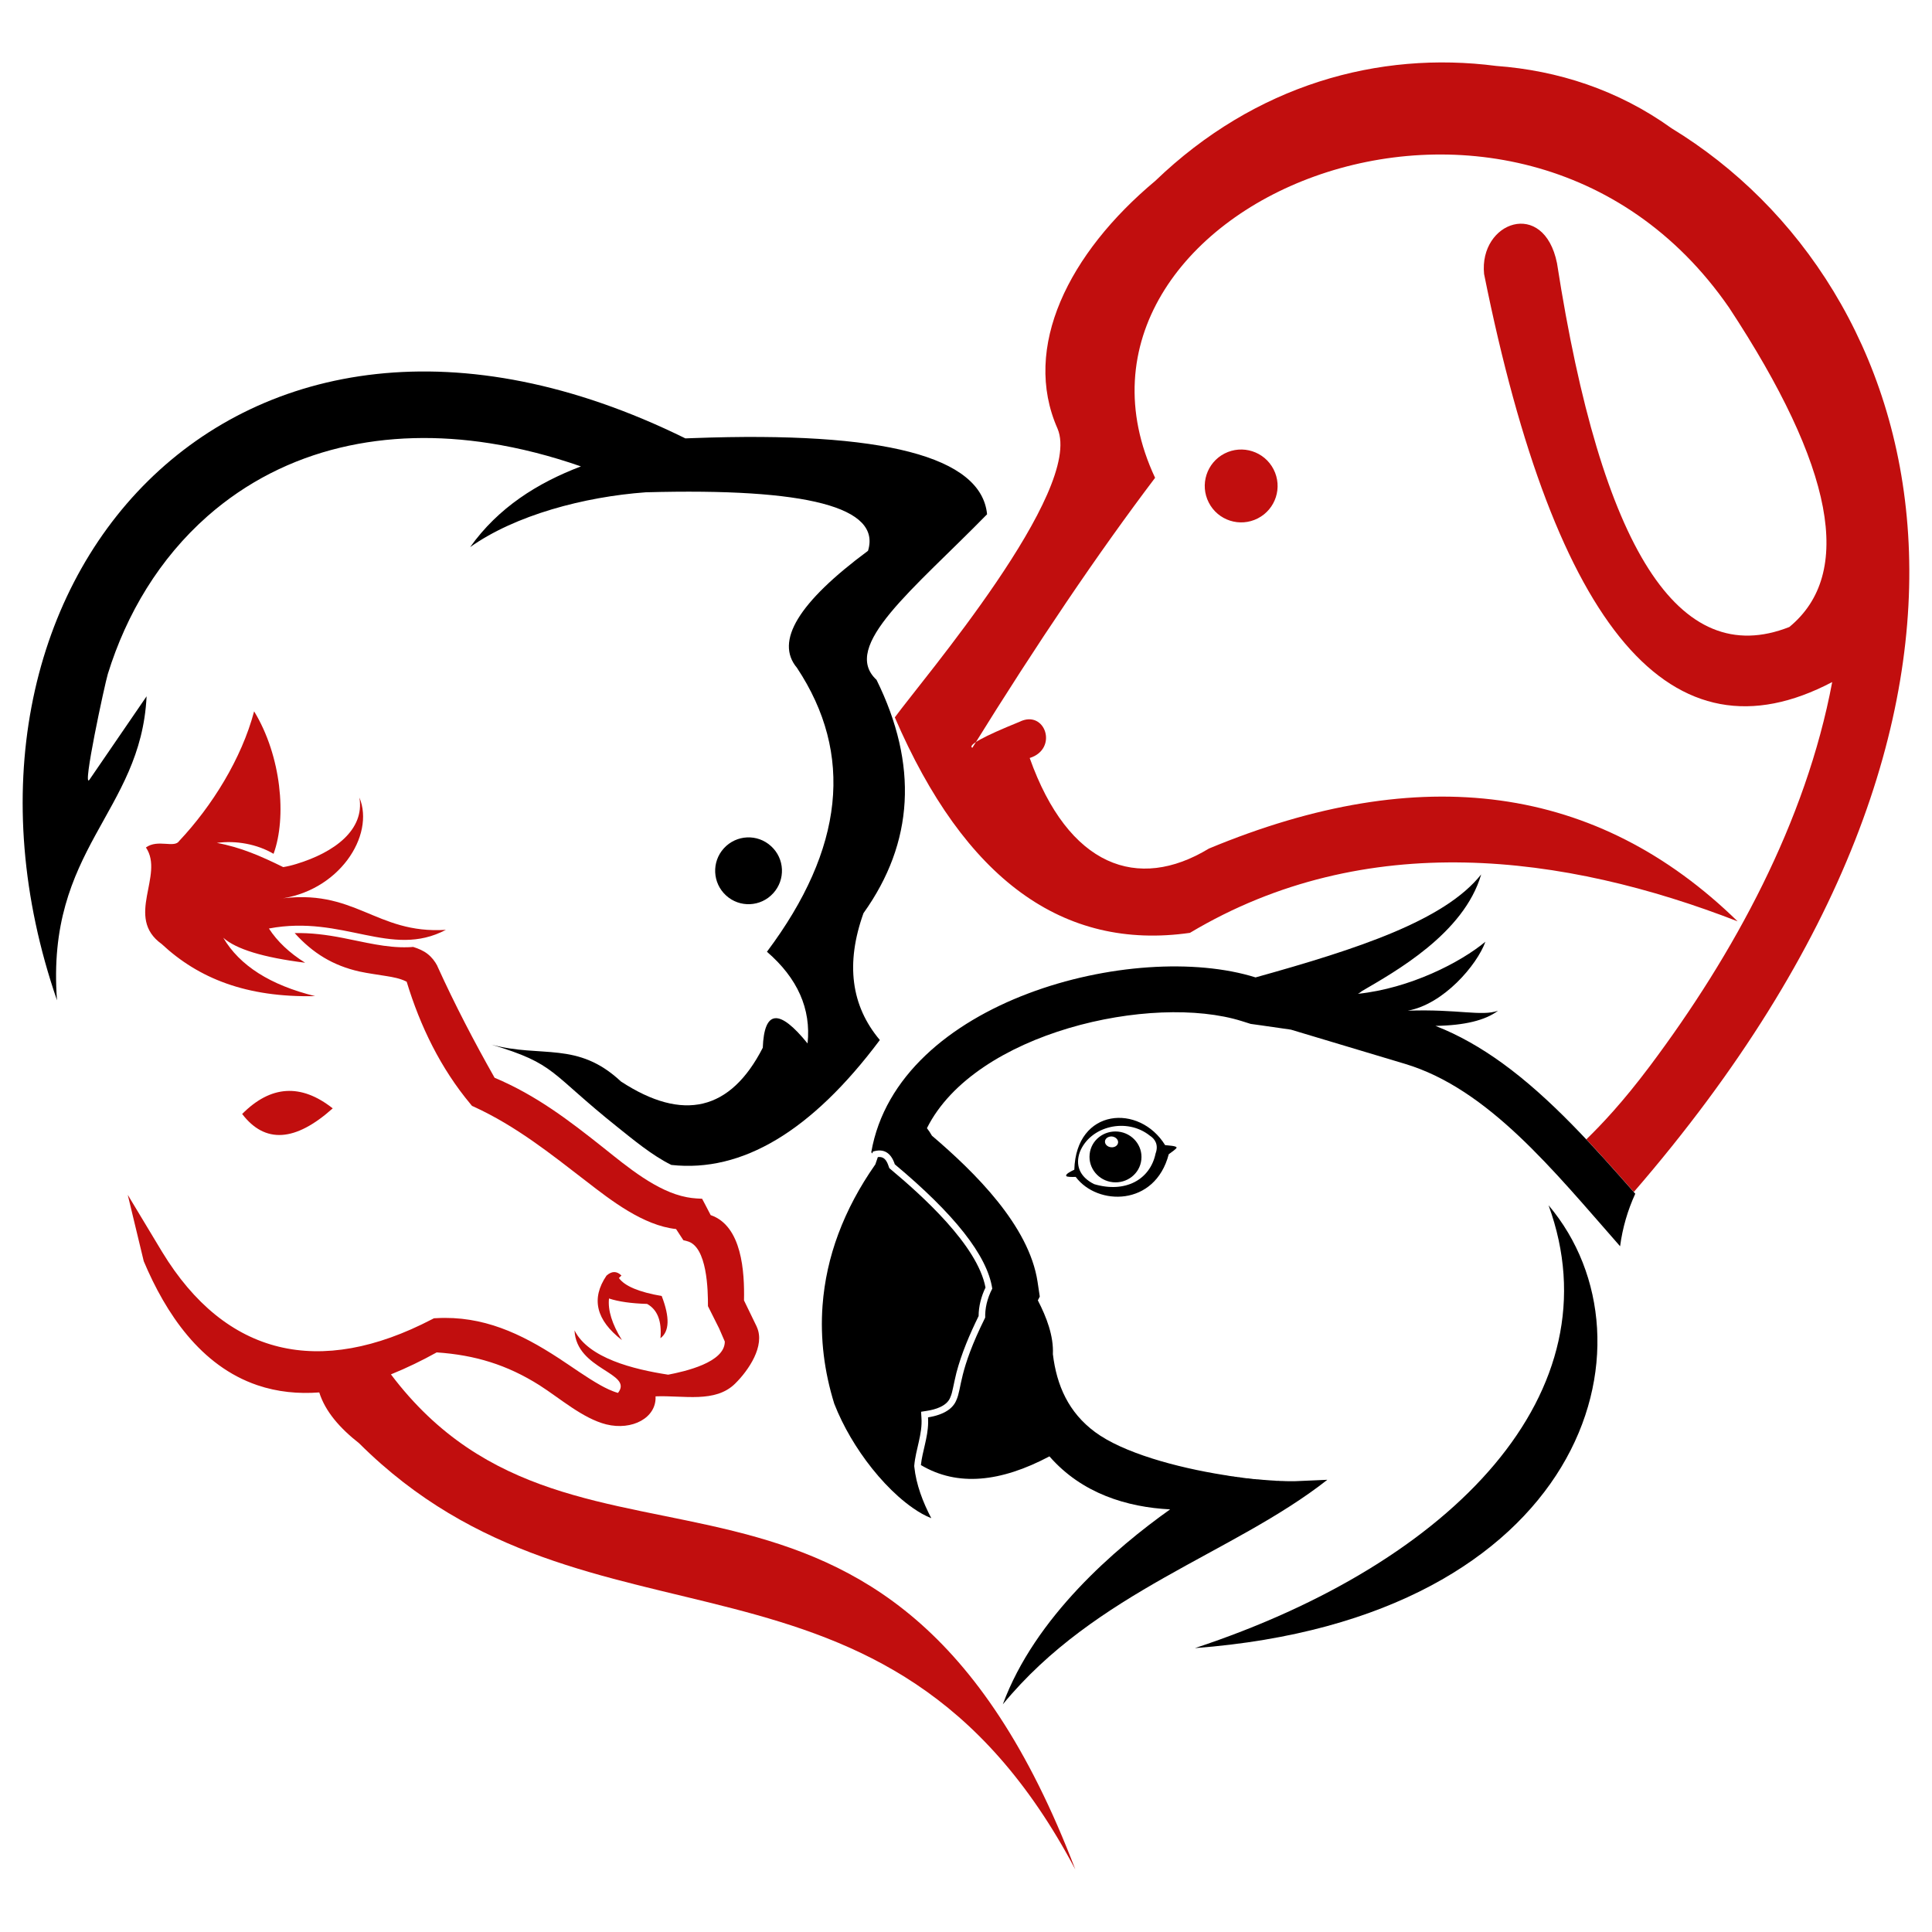
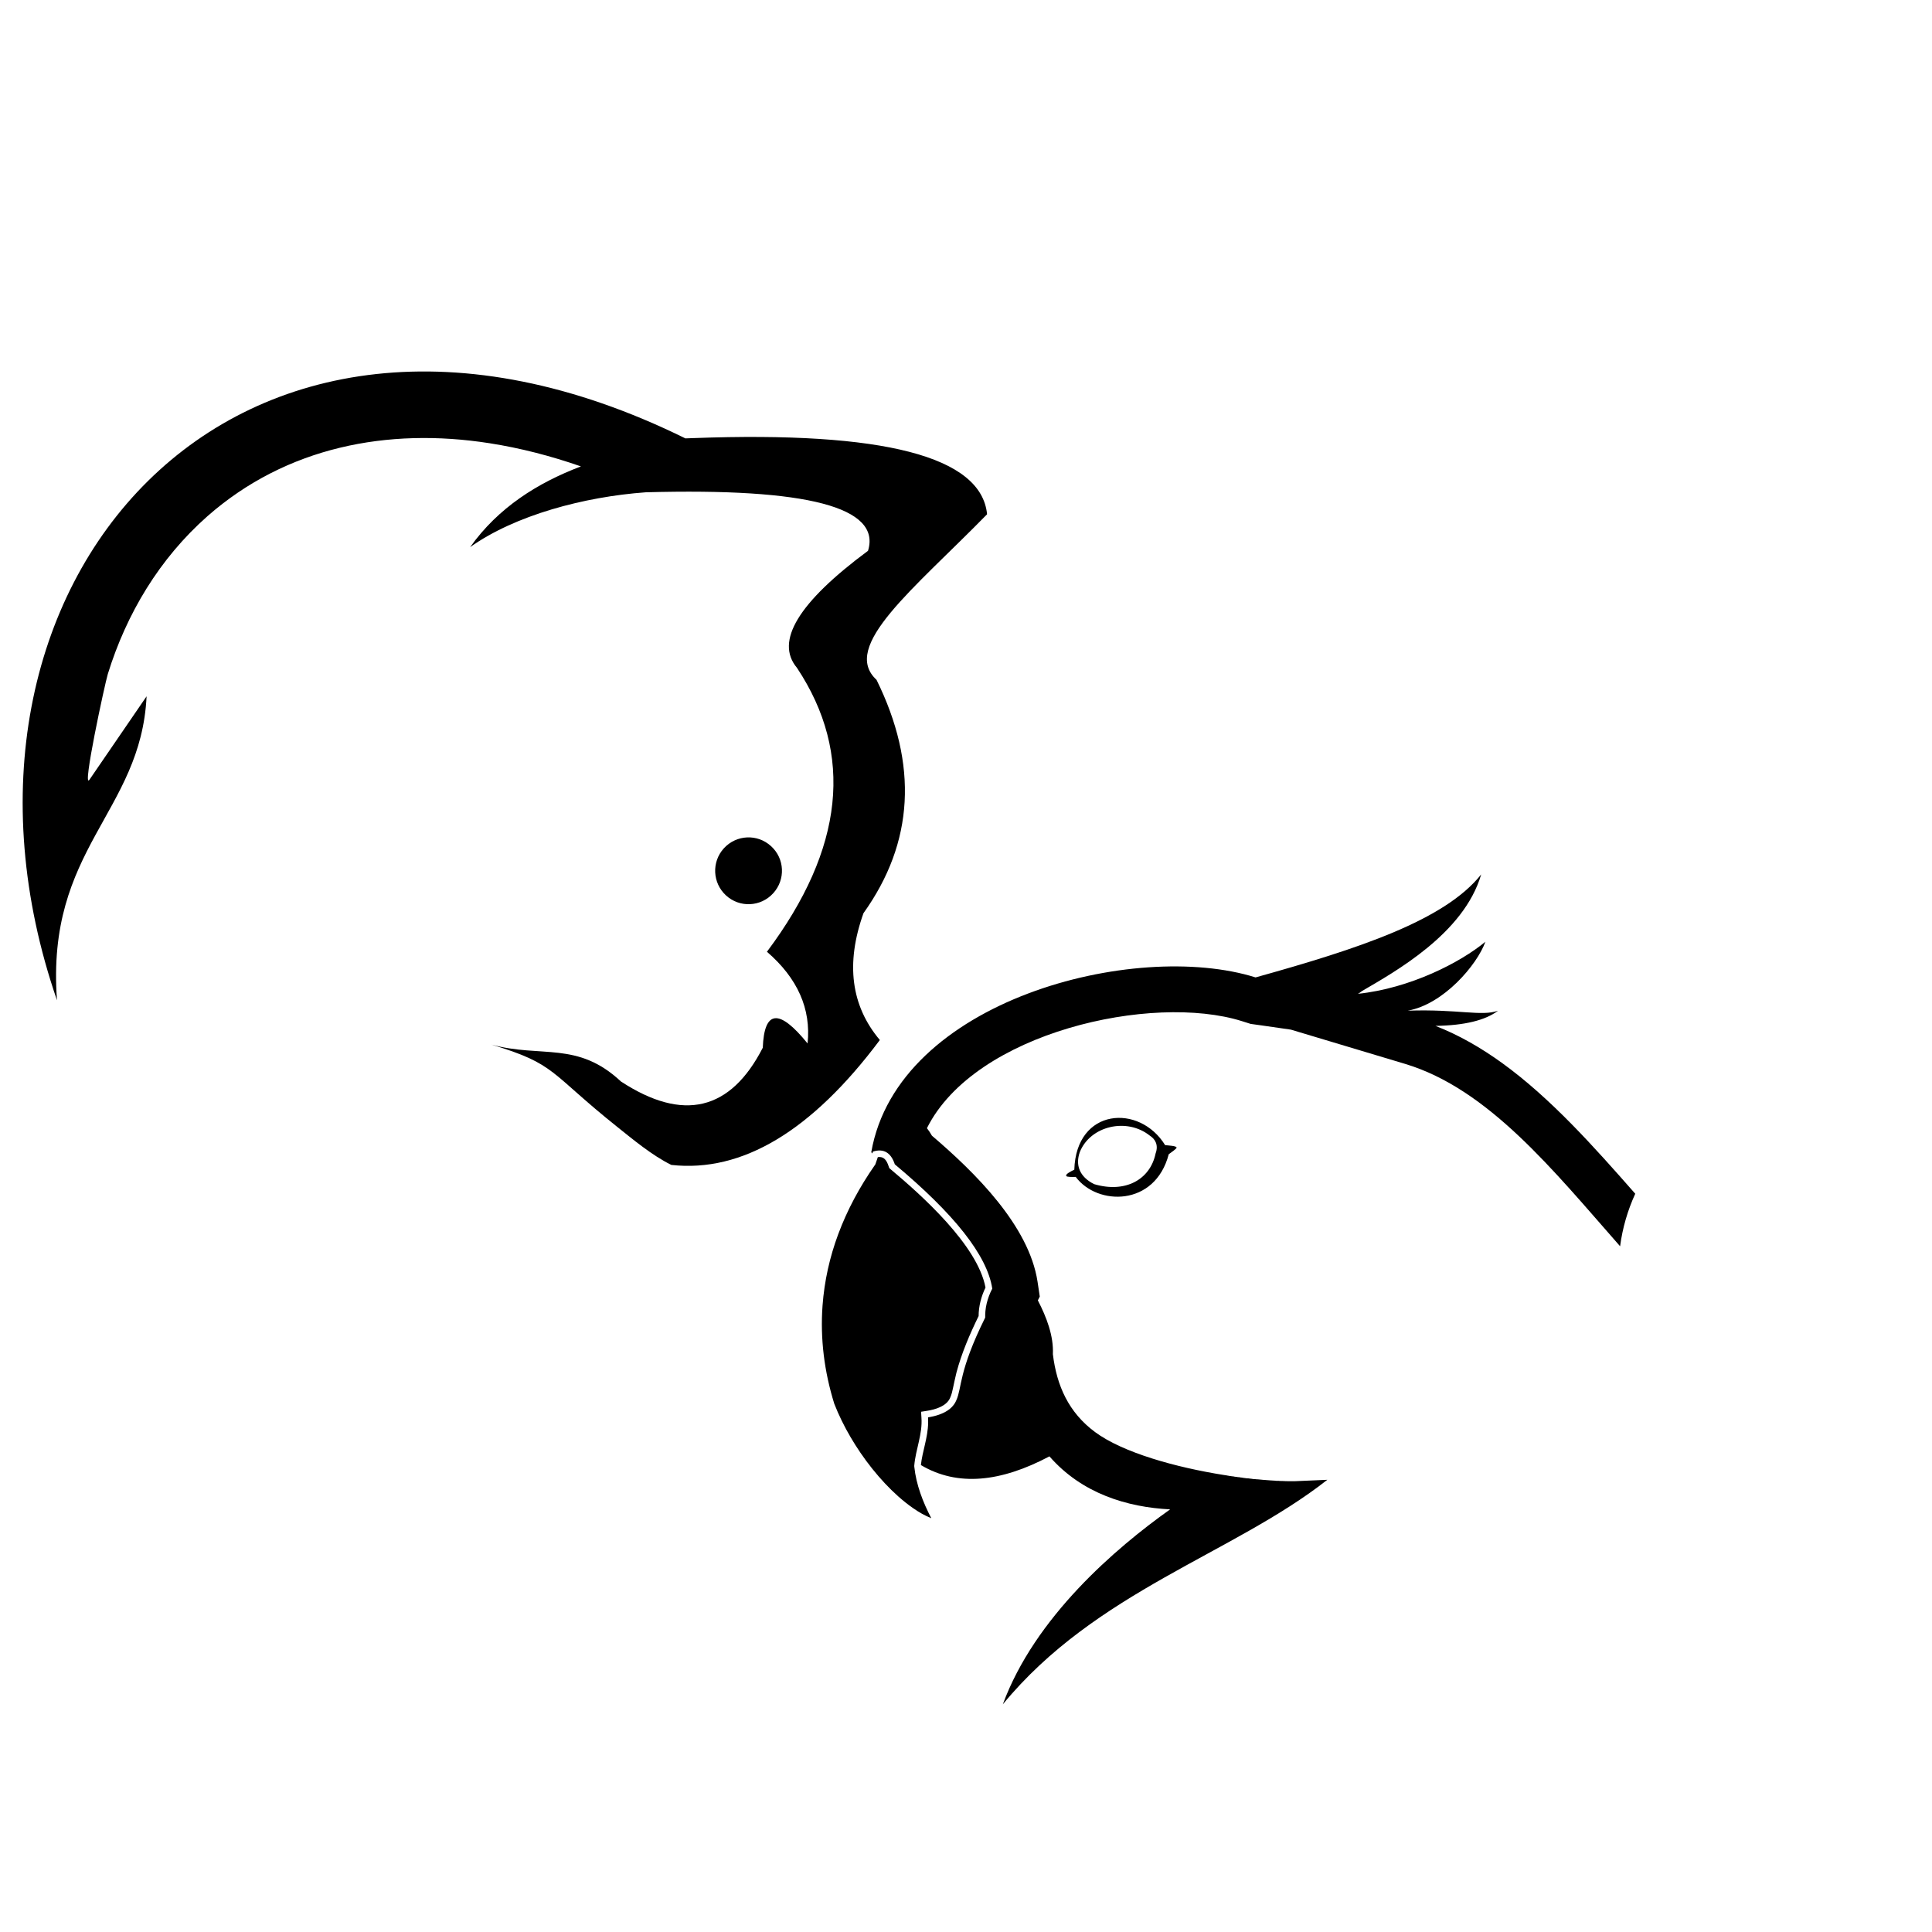
<svg xmlns="http://www.w3.org/2000/svg" version="1.1" id="Calque_1" x="0px" y="0px" width="32px" height="32px" viewBox="56.167 -3.814 32 32" enable-background="new 56.167 -3.814 32 32" xml:space="preserve">
  <g>
-     <path fill-rule="evenodd" clip-rule="evenodd" fill="#C10E0E" d="M83.493,13.845c1.39-1.854,2.586-4.045,3.021-6.362   c-2.657,1.397-4.579-0.855-5.766-6.759c-0.086-0.867,0.99-1.255,1.208-0.178c0.737,4.738,2.02,6.746,3.848,6.025   c1.074-0.883,0.741-2.647-0.999-5.291c-3.532-5.11-11.592-1.628-9.506,2.82c-0.941,1.243-1.95,2.734-3.027,4.472   c-0.083-0.042,0.176-0.185,0.78-0.43c0.426-0.214,0.651,0.448,0.17,0.599c0.64,1.8,1.791,2.215,2.968,1.5   c3.516-1.463,6.436-1.061,8.757,1.205c-2.863-1.112-6.158-1.549-9.071,0.191c-2.104,0.3-3.733-0.89-4.888-3.569   c0.455-0.624,3.132-3.755,2.695-4.783c-0.595-1.344,0.185-2.905,1.619-4.103c1.655-1.592,3.696-2.157,5.647-1.904   c1.019,0.075,2.019,0.396,2.905,1.033c4.243,2.586,6.413,9.481-0.626,17.618c-0.256-0.292-0.518-0.587-0.786-0.872   C82.694,14.812,83.045,14.442,83.493,13.845L83.493,13.845z M76.449,3.698c-0.296,0.152-0.413,0.516-0.261,0.812   C76.34,4.807,76.703,4.924,77,4.772c0.297-0.152,0.414-0.516,0.261-0.813C77.109,3.663,76.745,3.546,76.449,3.698z" />
    <path fill-rule="evenodd" clip-rule="evenodd" d="M57.111,12.754c-2.359-6.84,2.914-13,10.408-9.307l0.14-0.005h0l0,0   c3.144-0.116,4.763,0.305,4.857,1.262c-1.218,1.245-2.433,2.186-1.831,2.742c0.692,1.405,0.621,2.694-0.216,3.865   c-0.298,0.833-0.207,1.534,0.271,2.101c-1.129,1.509-2.281,2.198-3.453,2.069c-0.319-0.156-0.649-0.433-0.884-0.62   c-1.15-0.917-1.015-1.048-2.096-1.373c0.83,0.225,1.424-0.064,2.145,0.611c1.03,0.673,1.814,0.485,2.349-0.559   c0.024-0.628,0.272-0.652,0.742-0.071c0.06-0.574-0.166-1.081-0.673-1.519c1.278-1.706,1.444-3.274,0.497-4.703   c-0.368-0.438,0.024-1.084,1.177-1.938c0.223-0.721-1.003-1.043-3.682-0.969c-1.019,0.074-2.162,0.378-2.908,0.908   c0.466-0.654,1.112-1.062,1.835-1.337c-0.497-0.173-1.002-0.304-1.515-0.384c-1.687-0.264-3.366,0.062-4.67,1.208   c-0.796,0.702-1.342,1.616-1.651,2.614C57.904,7.508,57.52,9.288,57.649,9.1l0.946-1.381C58.502,9.649,56.923,10.239,57.111,12.754   L57.111,12.754z M68.938,10.201c-0.225-0.207-0.574-0.191-0.781,0.035c-0.206,0.225-0.19,0.575,0.035,0.781   c0.225,0.207,0.575,0.191,0.781-0.035C69.18,10.756,69.165,10.407,68.938,10.201z" />
-     <path fill-rule="evenodd" clip-rule="evenodd" fill="#C10E0E" d="M60.178,14.637c0.378,0.494,0.879,0.462,1.5-0.093   C61.152,14.129,60.651,14.161,60.178,14.637L60.178,14.637z M62.115,20.091L62.115,20.091c-0.32-0.251-0.561-0.527-0.66-0.842l0,0   c-0.345,0.026-0.691-0.006-1.026-0.12c-0.938-0.319-1.517-1.189-1.881-2.053l-0.265-1.1l0.569,0.945   c1.054,1.732,2.611,2.084,4.469,1.117l0.033-0.017l0.038-0.002c0.775-0.044,1.405,0.256,2.026,0.661   c0.229,0.149,0.458,0.317,0.697,0.451c0.081,0.045,0.184,0.097,0.288,0.126c0.262-0.334-0.692-0.38-0.72-1.036   c0.23,0.461,0.978,0.646,1.551,0.734c0.274-0.053,0.94-0.201,0.938-0.549c-0.031-0.072-0.062-0.145-0.094-0.217l-0.185-0.369   c0.001-0.254-0.01-0.992-0.344-1.076l-0.063-0.016l-0.035-0.053c-0.03-0.044-0.058-0.088-0.086-0.132   c-0.544-0.059-1.077-0.474-1.484-0.789c-0.598-0.461-1.166-0.916-1.862-1.236l-0.034-0.015l-0.024-0.029   c-0.496-0.594-0.834-1.29-1.058-2.027c-0.004-0.002-0.009-0.004-0.013-0.007c-0.097-0.048-0.214-0.07-0.322-0.087   c-0.148-0.025-0.297-0.043-0.445-0.075c-0.442-0.099-0.776-0.306-1.075-0.637c0.266-0.006,0.525,0.027,0.797,0.08   c0.354,0.068,0.72,0.167,1.084,0.154c0.027-0.001,0.054-0.002,0.081-0.005c0.09,0.028,0.173,0.064,0.239,0.116   c0.069,0.054,0.122,0.122,0.162,0.199l0.001,0.005c0.286,0.63,0.606,1.245,0.947,1.847c0.689,0.29,1.234,0.707,1.811,1.166   c0.384,0.306,0.877,0.72,1.375,0.813c0.051,0.01,0.104,0.016,0.158,0.02l0.093,0.005l0.044,0.083   c0.032,0.062,0.066,0.125,0.098,0.188c0.52,0.178,0.562,0.944,0.552,1.413c0.07,0.145,0.141,0.29,0.211,0.435l0.001,0.004   c0.143,0.313-0.138,0.721-0.358,0.938c-0.331,0.328-0.854,0.193-1.319,0.212c0.018,0.355-0.387,0.571-0.818,0.464   c-0.39-0.099-0.769-0.435-1.106-0.649c-0.534-0.337-1.065-0.5-1.701-0.543c-0.24,0.133-0.495,0.258-0.758,0.364l0,0   c3.129,4.149,8.222,0.037,11.335,8.199C70.838,21.217,65.95,23.912,62.115,20.091L62.115,20.091z M61.386,12.685   c-0.743-0.183-1.25-0.506-1.521-0.967c0.211,0.189,0.663,0.327,1.356,0.414c-0.262-0.164-0.461-0.353-0.6-0.567   c1.231-0.233,2.021,0.503,2.931,0.022c-1.171,0.075-1.503-0.708-2.794-0.509c1.023-0.112,1.623-1.056,1.362-1.682   c0.089,0.534-0.412,0.908-1.044,1.1c-0.078,0.024-0.15,0.041-0.218,0.052c-0.372-0.183-0.703-0.328-1.099-0.401   c0.314-0.043,0.665,0.019,0.939,0.181c0.22-0.601,0.13-1.619-0.322-2.36c-0.207,0.783-0.698,1.57-1.241,2.147   c-0.079,0.125-0.354-0.036-0.551,0.108c0.312,0.459-0.357,1.157,0.261,1.599C59.452,12.388,60.243,12.71,61.386,12.685   L61.386,12.685z M66.212,17.315c-0.258,0.38-0.173,0.736,0.256,1.067c-0.164-0.265-0.235-0.495-0.214-0.689   c0.157,0.052,0.368,0.082,0.631,0.09c0.171,0.094,0.246,0.285,0.221,0.568c0.15-0.113,0.157-0.346,0.021-0.699   c-0.376-0.065-0.613-0.164-0.709-0.298c0.013-0.014,0.028-0.027,0.042-0.041C66.383,17.236,66.299,17.236,66.212,17.315z" />
    <g>
      <path fill-rule="evenodd" clip-rule="evenodd" d="M72.376,17.984c0-0.162,0.044-0.328,0.114-0.472    c-0.131-0.702-1.062-1.533-1.571-1.959l-0.023-0.02l-0.01-0.029c-0.035-0.106-0.082-0.166-0.179-0.153    c-0.013,0.037-0.025,0.074-0.038,0.11l-0.005,0.014l-0.009,0.012c-0.247,0.354-0.454,0.736-0.604,1.14    c-0.142,0.381-0.23,0.777-0.26,1.182c-0.041,0.552,0.03,1.099,0.194,1.627c0.074,0.19,0.166,0.376,0.269,0.552    c0.209,0.357,0.484,0.71,0.794,0.986c0.139,0.123,0.342,0.28,0.544,0.358c-0.139-0.265-0.251-0.558-0.281-0.85l-0.001-0.01l0-0.01    c0.022-0.267,0.139-0.522,0.119-0.794l-0.006-0.099l0.096-0.015c0.137-0.021,0.328-0.076,0.386-0.218l0.001-0.002l0-0.001    c0.022-0.047,0.034-0.102,0.045-0.153c0.019-0.085,0.035-0.17,0.057-0.256C72.093,18.601,72.229,18.284,72.376,17.984z" />
      <path fill-rule="evenodd" clip-rule="evenodd" d="M73.549,20.308c-0.806,0.427-1.522,0.505-2.129,0.144    c0.023-0.224,0.116-0.452,0.12-0.703c0-0.029,0-0.057-0.002-0.087c0.275-0.044,0.415-0.153,0.468-0.282    c0.096-0.207,0.034-0.475,0.479-1.371c-0.002-0.066,0.004-0.147,0.025-0.236l0,0l0,0c0.019-0.077,0.048-0.16,0.092-0.243    c-0.083-0.549-0.629-1.236-1.614-2.059c-0.063-0.192-0.184-0.268-0.363-0.211l-0.01,0.031l-0.017-0.021    c0.438-2.52,4.365-3.523,6.365-2.895c1.698-0.473,3.132-0.943,3.737-1.706c-0.286,0.982-1.432,1.614-1.976,1.933    c-0.032,0.026-0.055,0.041-0.068,0.045c0.869-0.091,1.702-0.521,2.114-0.863c-0.14,0.388-0.695,1.036-1.286,1.142    c0.832-0.029,1.22,0.098,1.495,0.001c-0.21,0.159-0.555,0.243-1.036,0.251c0.388,0.151,0.755,0.363,1.104,0.615h0h0    c0.807,0.584,1.521,1.387,2.205,2.165c-0.125,0.273-0.211,0.565-0.251,0.87c-1.103-1.254-2.181-2.606-3.562-3.021l-1.891-0.567    c-0.43-0.063-0.666-0.095-0.666-0.095l-0.146-0.046c-1.481-0.465-4.421,0.182-5.216,1.773c0.03,0.039,0.058,0.081,0.083,0.125    c0.712,0.607,1.608,1.49,1.749,2.418l0.037,0.246l-0.032,0.063c0.145,0.28,0.263,0.59,0.249,0.891    c0.063,0.523,0.262,0.967,0.698,1.29c0.462,0.342,1.337,0.585,2.137,0.712l0.021,0.003l0.021,0.003l0.013,0.003l0.008,0.001    l0.021,0.004l0.021,0.003l0.008,0.001l0.013,0.002l0.042,0.005l0.004,0.002l0.016,0.002l0.021,0.002l0.021,0.004l0,0l0.021,0.001    l0.02,0.004l0.016,0.002h0.005l0.021,0.004l0.061,0.008l0.02,0.001h0.007l0.013,0.002l0.04,0.005h0.003l0.016,0.003l0.02,0.002    l0.019,0.001h0.001l0.02,0.002l0.02,0.002L77,20.688l0.006,0.001c0.032,0.004,0.064,0.006,0.094,0.009h0.006l0.013,0.001    l0.037,0.003h0.002l0.049,0.004h0.002h0.001l0.018,0.001l0.029,0.002h0.001h0.006l0.035,0.003l0.008,0.001h0.01h0.035l0.003,0.002    l0.044,0.001h0.002h0.001h0.002l0.03,0.001l0.014,0.001h0.002l0.041,0.001h0.002H77.5h0.032h0.006h0.04h0.003h0.001h0.04    l0.53-0.023c-1.563,1.229-3.835,1.845-5.375,3.719c0.532-1.445,1.87-2.589,2.771-3.229C74.839,21.15,74.088,20.926,73.549,20.308    L73.549,20.308z M72.843,18.618L72.843,18.618L72.843,18.618L72.843,18.618L72.843,18.618z" />
      <g>
        <path fill-rule="evenodd" clip-rule="evenodd" d="M73.829,15.665c-0.024-0.03,0.083-0.082,0.132-0.105     c0.03-1.024,1.08-1.096,1.504-0.407c0.05,0.006,0.183,0.011,0.19,0.039c0.004,0.021-0.088,0.078-0.13,0.112     c-0.227,0.87-1.183,0.856-1.541,0.375C73.917,15.682,73.834,15.68,73.829,15.665L73.829,15.665z M75.307,15.292     c0.054-0.146-0.012-0.243-0.094-0.295c-0.382-0.307-0.989-0.162-1.161,0.271c-0.075,0.212-0.009,0.408,0.237,0.531     C74.805,15.952,75.217,15.725,75.307,15.292z" />
-         <path fill-rule="evenodd" clip-rule="evenodd" d="M74.688,14.929c0.236,0.025,0.409,0.233,0.383,0.465     c-0.024,0.231-0.236,0.398-0.473,0.373c-0.236-0.025-0.408-0.233-0.383-0.464C74.238,15.071,74.45,14.905,74.688,14.929     L74.688,14.929z M74.587,15.01c-0.06-0.005-0.113,0.029-0.118,0.078c-0.005,0.049,0.039,0.094,0.099,0.1     c0.06,0.007,0.113-0.027,0.118-0.077C74.691,15.063,74.647,15.017,74.587,15.01z" />
      </g>
-       <path fill-rule="evenodd" clip-rule="evenodd" d="M75.959,23.484c6.447-0.489,7.781-5.063,5.857-7.335    C82.941,19.233,80.259,22.063,75.959,23.484z" />
    </g>
  </g>
</svg>